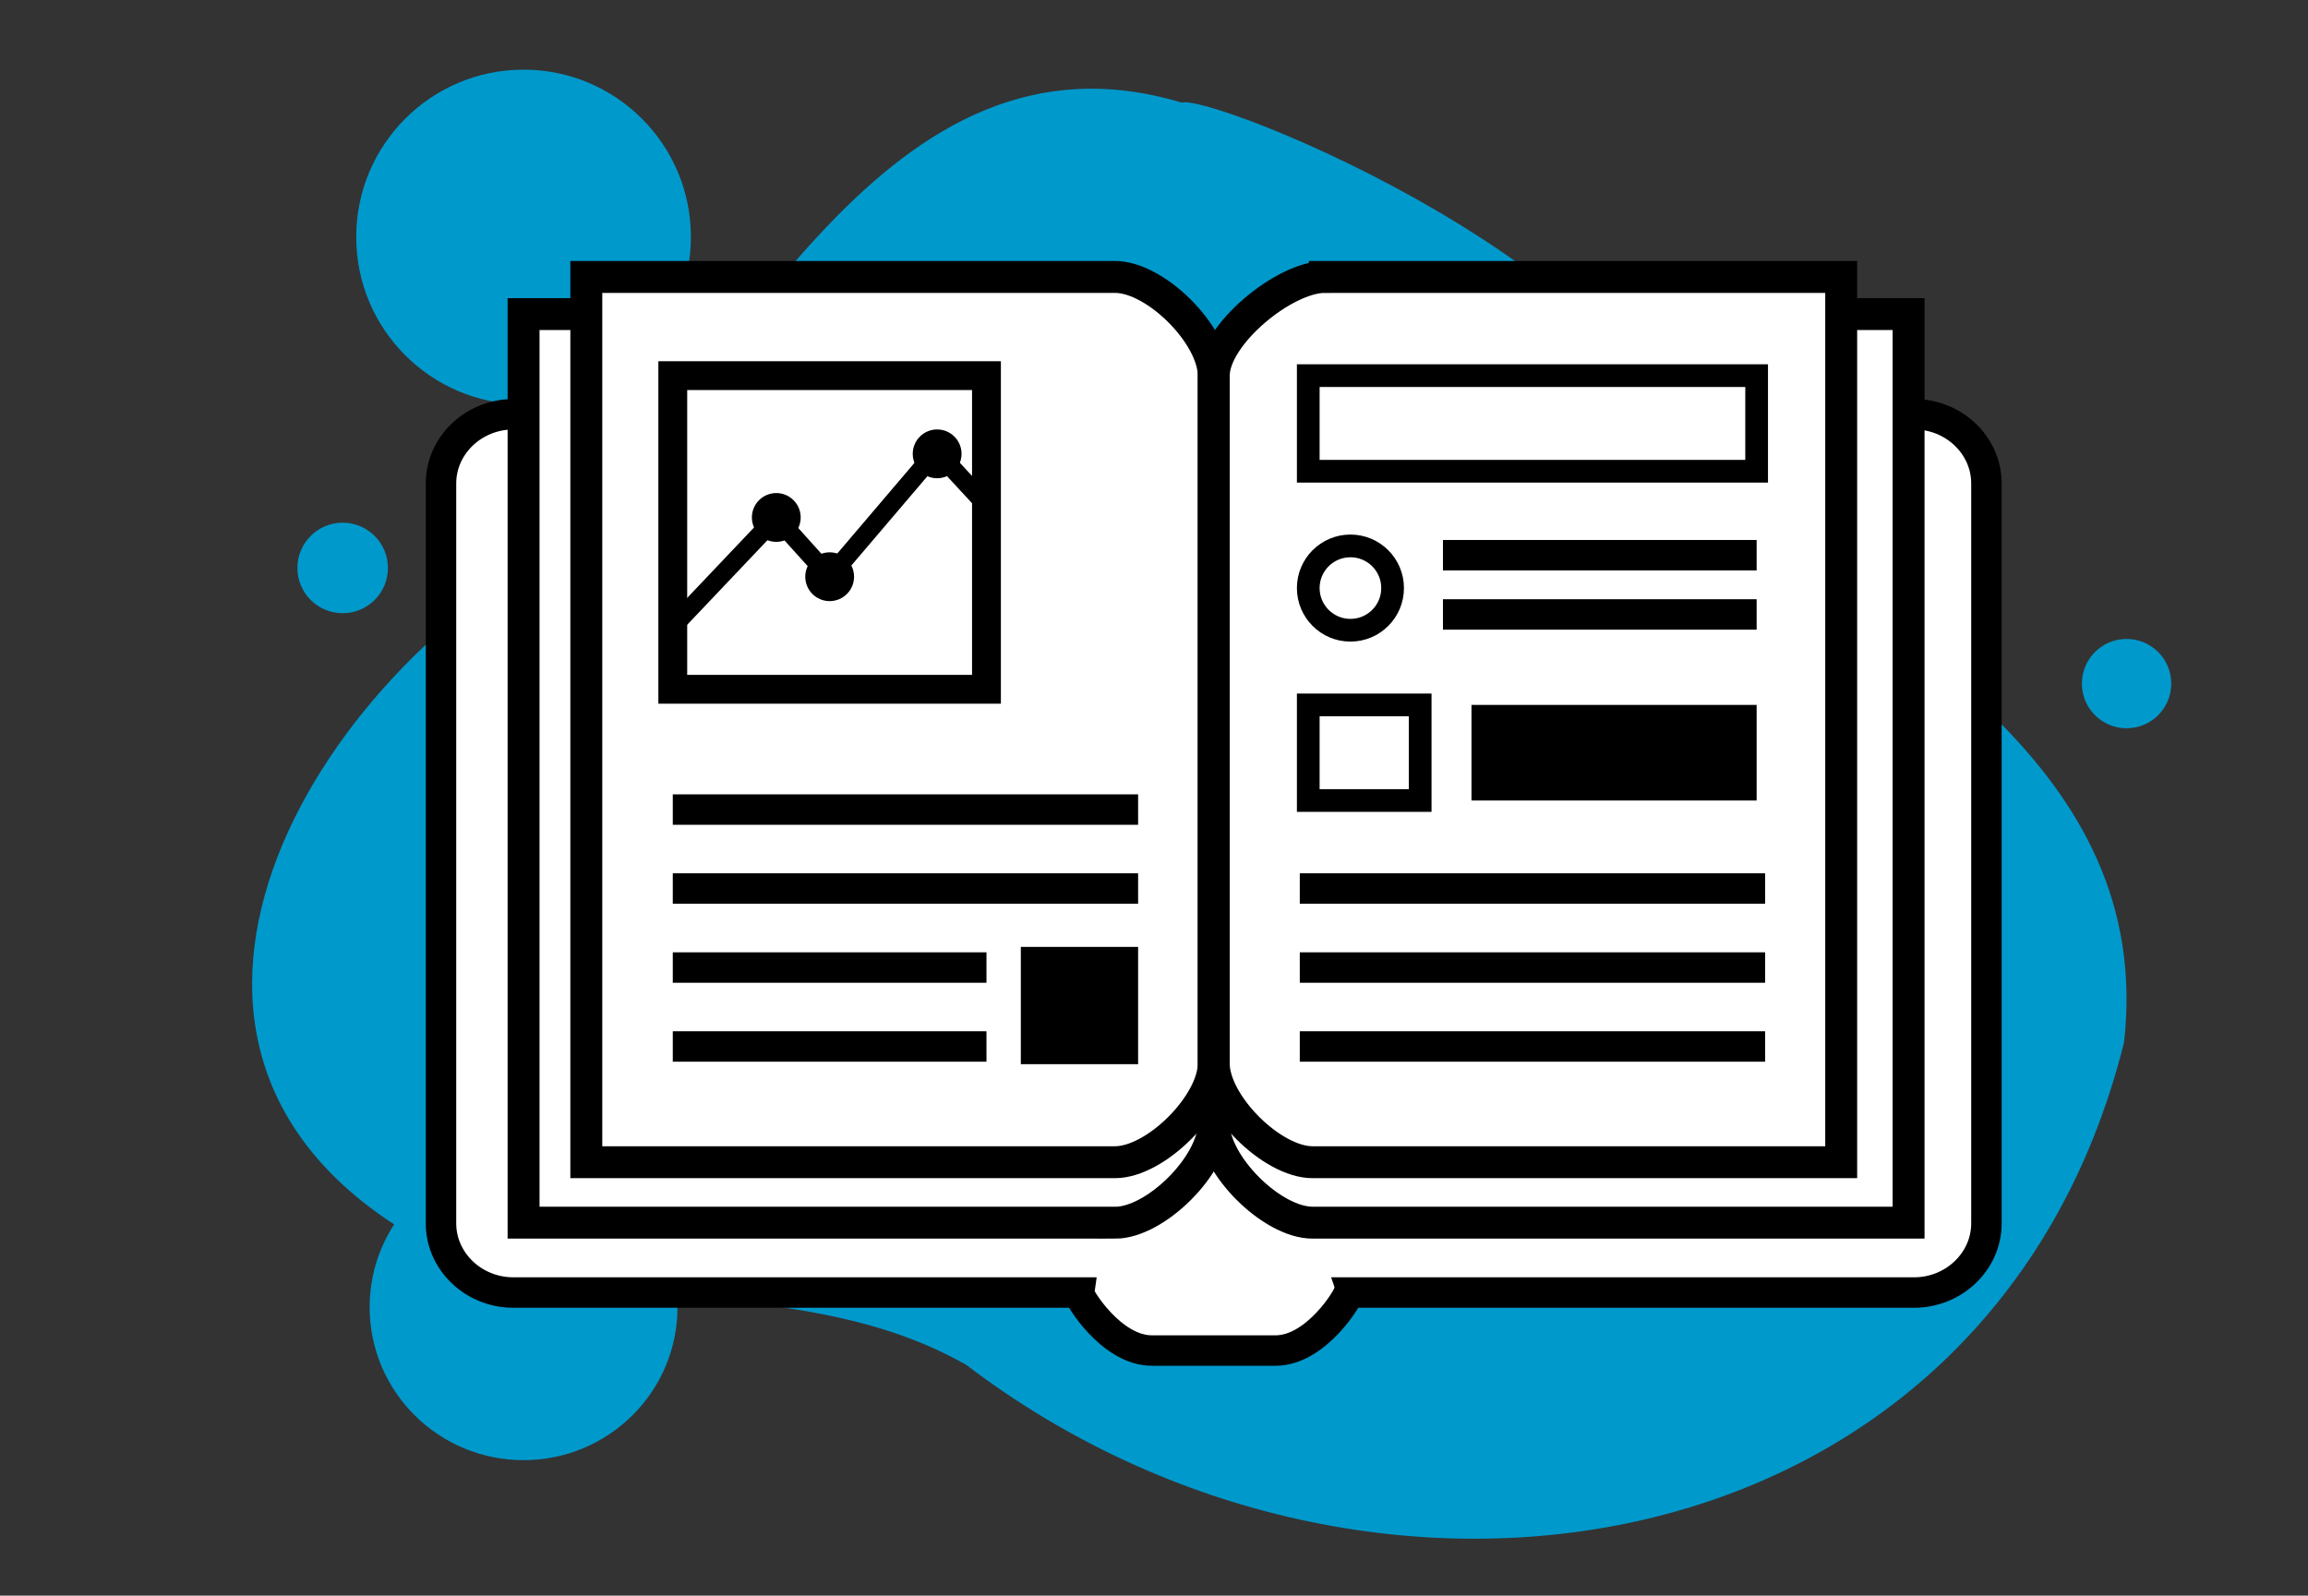
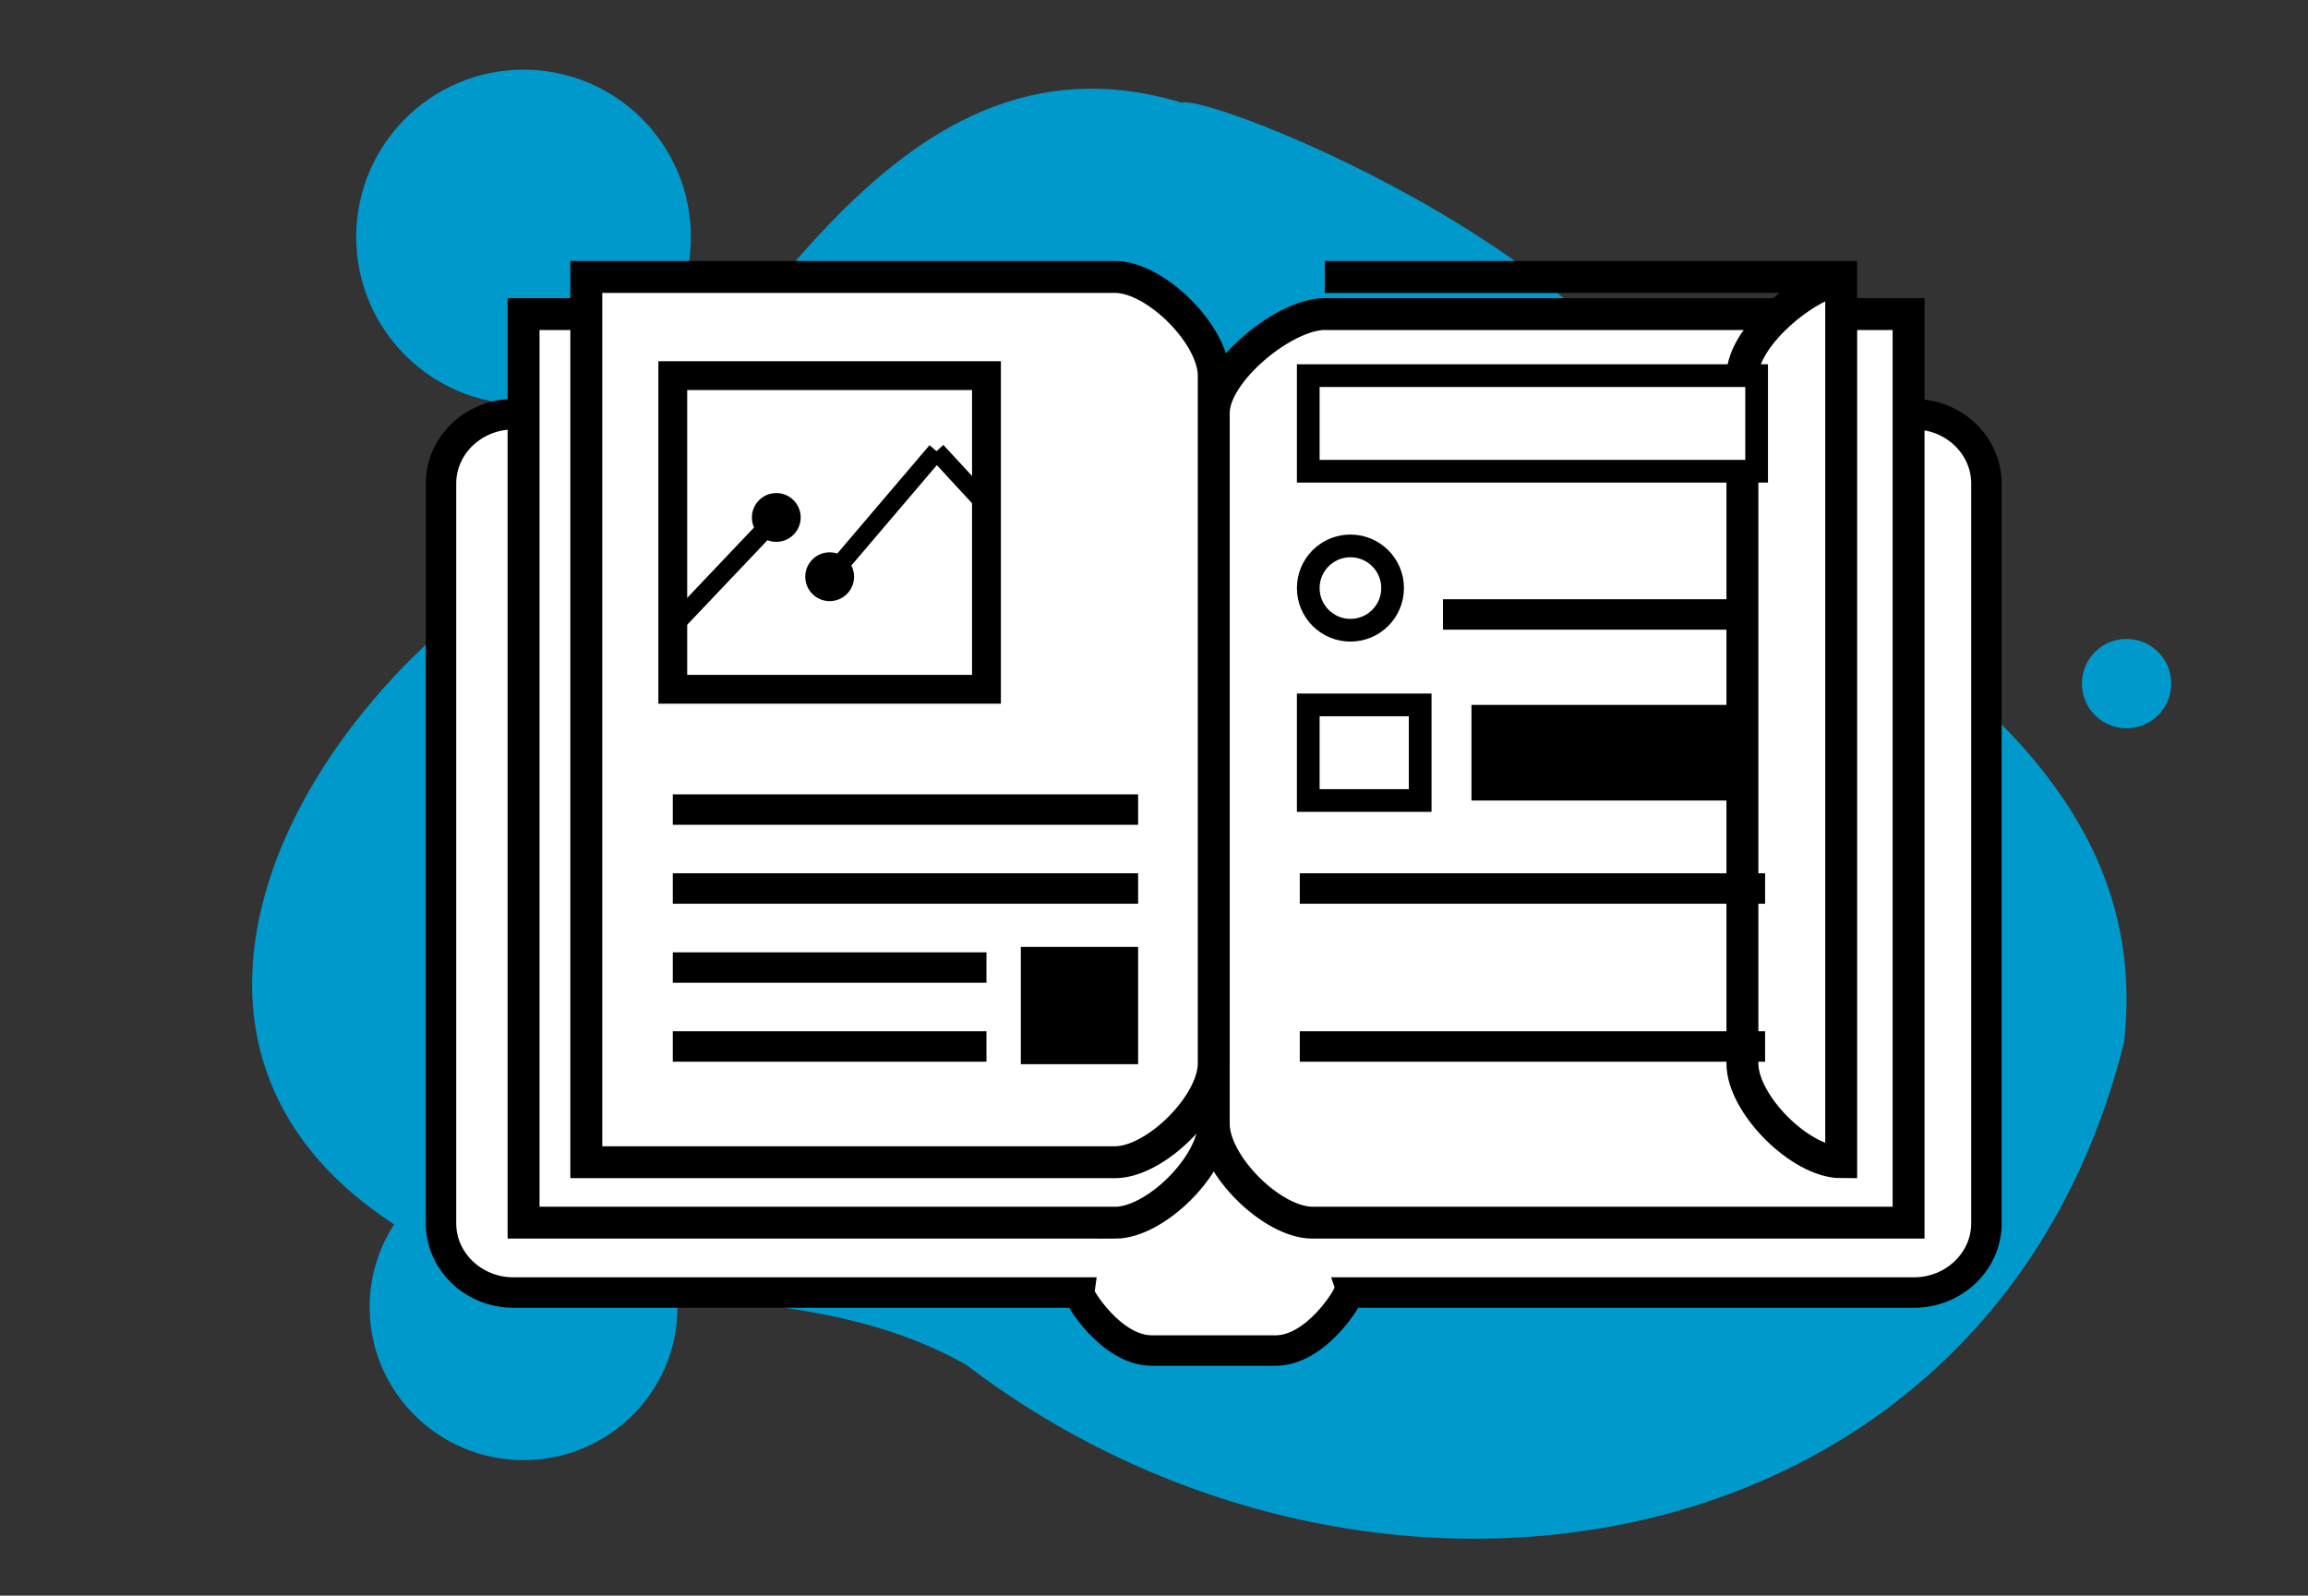
<svg xmlns="http://www.w3.org/2000/svg" xmlns:ns1="http://sodipodi.sourceforge.net/DTD/sodipodi-0.dtd" xmlns:ns2="http://www.inkscape.org/namespaces/inkscape" id="Layer_1" viewBox="0 0 313.07 216.47" version="1.1" ns1:docname="01_catalogue.svg" ns2:version="1.4 (e7c3feb, 2024-10-09)">
  <rect x="0" y="0" width="313.07" height="216.47" fill="#333333" stroke="none" />
  <ns1:namedview id="namedview25" pagecolor="#ffffff" bordercolor="#000000" borderopacity="0.25" ns2:showpageshadow="2" ns2:pageopacity="0.0" ns2:pagecheckerboard="0" ns2:deskcolor="#d1d1d1" ns2:zoom="4.0744676" ns2:cx="156.46216" ns2:cy="108.235" ns2:window-width="1920" ns2:window-height="1128" ns2:window-x="1920" ns2:window-y="0" ns2:window-maximized="1" ns2:current-layer="Layer_1" />
  <defs id="defs1">
    <style id="style1">.cls-1{fill:#00a9ce;}.cls-2{stroke-width:2.51px;}.cls-2,.cls-3,.cls-4,.cls-5,.cls-6,.cls-7{stroke:#000;stroke-miterlimit:10;}.cls-2,.cls-6{fill:none;}.cls-3,.cls-4,.cls-5,.cls-7{fill:#fff;}.cls-3,.cls-6{stroke-width:4.13px;}.cls-4{stroke-width:4.33px;}.cls-5{stroke-width:3.91px;}.cls-7{stroke-width:3.08px;}</style>
  </defs>
  <ellipse class="cls-1" cx="71.02" cy="177.34" rx="20.88" ry="20.75" id="ellipse1" style="fill:#0099cc;fill-opacity:1" />
  <circle class="cls-1" cx="71.02" cy="32.15" r="22.7" id="circle1" style="fill:#0099cc;fill-opacity:1" />
  <path class="cls-1" d="m160.27,13.92c-40.11-12.07-60.19,36.87-83.73,59.9-36.08,19.46-64.94,70.8-17.57,95.49,22.65,9.54,49.97,3.27,72.11,15.86,54.92,41.85,139.05,28.43,157.04-43.77,4.22-37.45-32.18-55.54-57.23-74.35-5.5-30.33-67.1-54.6-70.63-53.11Z" id="path1" style="fill:#0099cc;fill-opacity:1" />
  <path class="cls-3" d="m259.64,56.2H69.63c-5.39,0-9.81,4.22-9.81,9.38v100.39c0,5.16,4.41,9.38,9.81,9.38h76.69c-.08.48,4.39,7.87,9.92,7.87h16.79c5.53,0,9.99-7.39,9.92-7.87h76.69c5.39,0,9.81-4.22,9.81-9.38v-100.39c0-5.16-4.41-9.38-9.81-9.38Z" id="path2" />
  <path class="cls-4" d="m151.24,165.87h-80.22V42.61h80.22c5.53,0,13.4,7.87,13.4,13.4v96.47c0,5.53-7.87,13.4-13.4,13.4Z" id="path3" />
  <path class="cls-4" d="m179.71,42.61h79.18v123.26h-80.85c-5.53,0-13.4-7.87-13.4-13.4V56c0-5.53,9.55-13.4,15.07-13.4Z" id="path4" />
  <path class="cls-4" d="m151.24,157.67h-71.71V37.57h71.71c5.53,0,13.4,7.87,13.4,13.4v93.3c0,5.53-7.87,13.4-13.4,13.4Z" id="path5" />
-   <path class="cls-4" d="m179.71,37.57h70.04v120.1h-71.71c-5.53,0-13.4-7.87-13.4-13.4V50.97c0-5.53,9.55-13.4,15.07-13.4Z" id="path6" />
+   <path class="cls-4" d="m179.71,37.57h70.04v120.1c-5.53,0-13.4-7.87-13.4-13.4V50.97c0-5.53,9.55-13.4,15.07-13.4Z" id="path6" />
  <rect class="cls-5" x="91.26" y="50.96" width="42.55" height="42.55" id="rect6" />
  <line class="cls-6" x1="91.26" y1="109.83" x2="154.38" y2="109.83" id="line6" />
  <line class="cls-6" x1="91.26" y1="120.54" x2="154.38" y2="120.54" id="line7" />
  <line class="cls-6" x1="176.31" y1="120.54" x2="239.43" y2="120.54" id="line8" />
-   <line class="cls-6" x1="176.31" y1="131.26" x2="239.43" y2="131.26" id="line9" />
  <line class="cls-6" x1="176.31" y1="141.97" x2="239.43" y2="141.97" id="line10" />
  <line class="cls-6" x1="91.26" y1="131.26" x2="133.81" y2="131.26" id="line11" />
-   <line class="cls-6" x1="195.73" y1="75.32" x2="238.28" y2="75.32" id="line12" />
  <line class="cls-6" x1="195.73" y1="83.36" x2="238.28" y2="83.36" id="line13" />
  <line class="cls-6" x1="91.26" y1="141.97" x2="133.81" y2="141.97" id="line14" />
  <line class="cls-2" x1="92.29" y1="83.91" x2="105.3" y2="70.2" id="line15" />
-   <line class="cls-2" x1="105.3" y1="70.2" x2="112.54" y2="78.24" id="line16" />
  <line class="cls-2" x1="112.54" y1="78.24" x2="127.04" y2="61.21" id="line17" />
  <line class="cls-2" x1="127.04" y1="61.21" x2="133.81" y2="68.54" id="line18" />
  <circle cx="105.3" cy="70.2" r="3.31" id="circle18" />
  <circle cx="112.54" cy="78.24" r="3.31" id="circle19" />
-   <circle cx="127.12" cy="61.57" r="3.31" id="circle20" />
  <rect x="138.47" y="128.46" width="15.91" height="15.91" id="rect20" />
  <rect class="cls-7" x="177.46" y="50.96" width="60.82" height="12.97" id="rect21" />
  <rect class="cls-7" x="177.46" y="95.63" width="15.18" height="12.97" id="rect22" />
  <rect x="199.6" y="95.63" width="38.68" height="12.97" id="rect23" />
  <circle class="cls-7" cx="183.18" cy="79.78" r="5.72" id="circle23" />
-   <circle class="cls-1" cx="46.48" cy="77.05" r="6.14" id="circle24" style="fill:#0099cc;fill-opacity:1" />
  <circle class="cls-1" cx="288.46" cy="92.74" r="6.06" id="circle25" style="fill:#0099cc;fill-opacity:1" />
</svg>